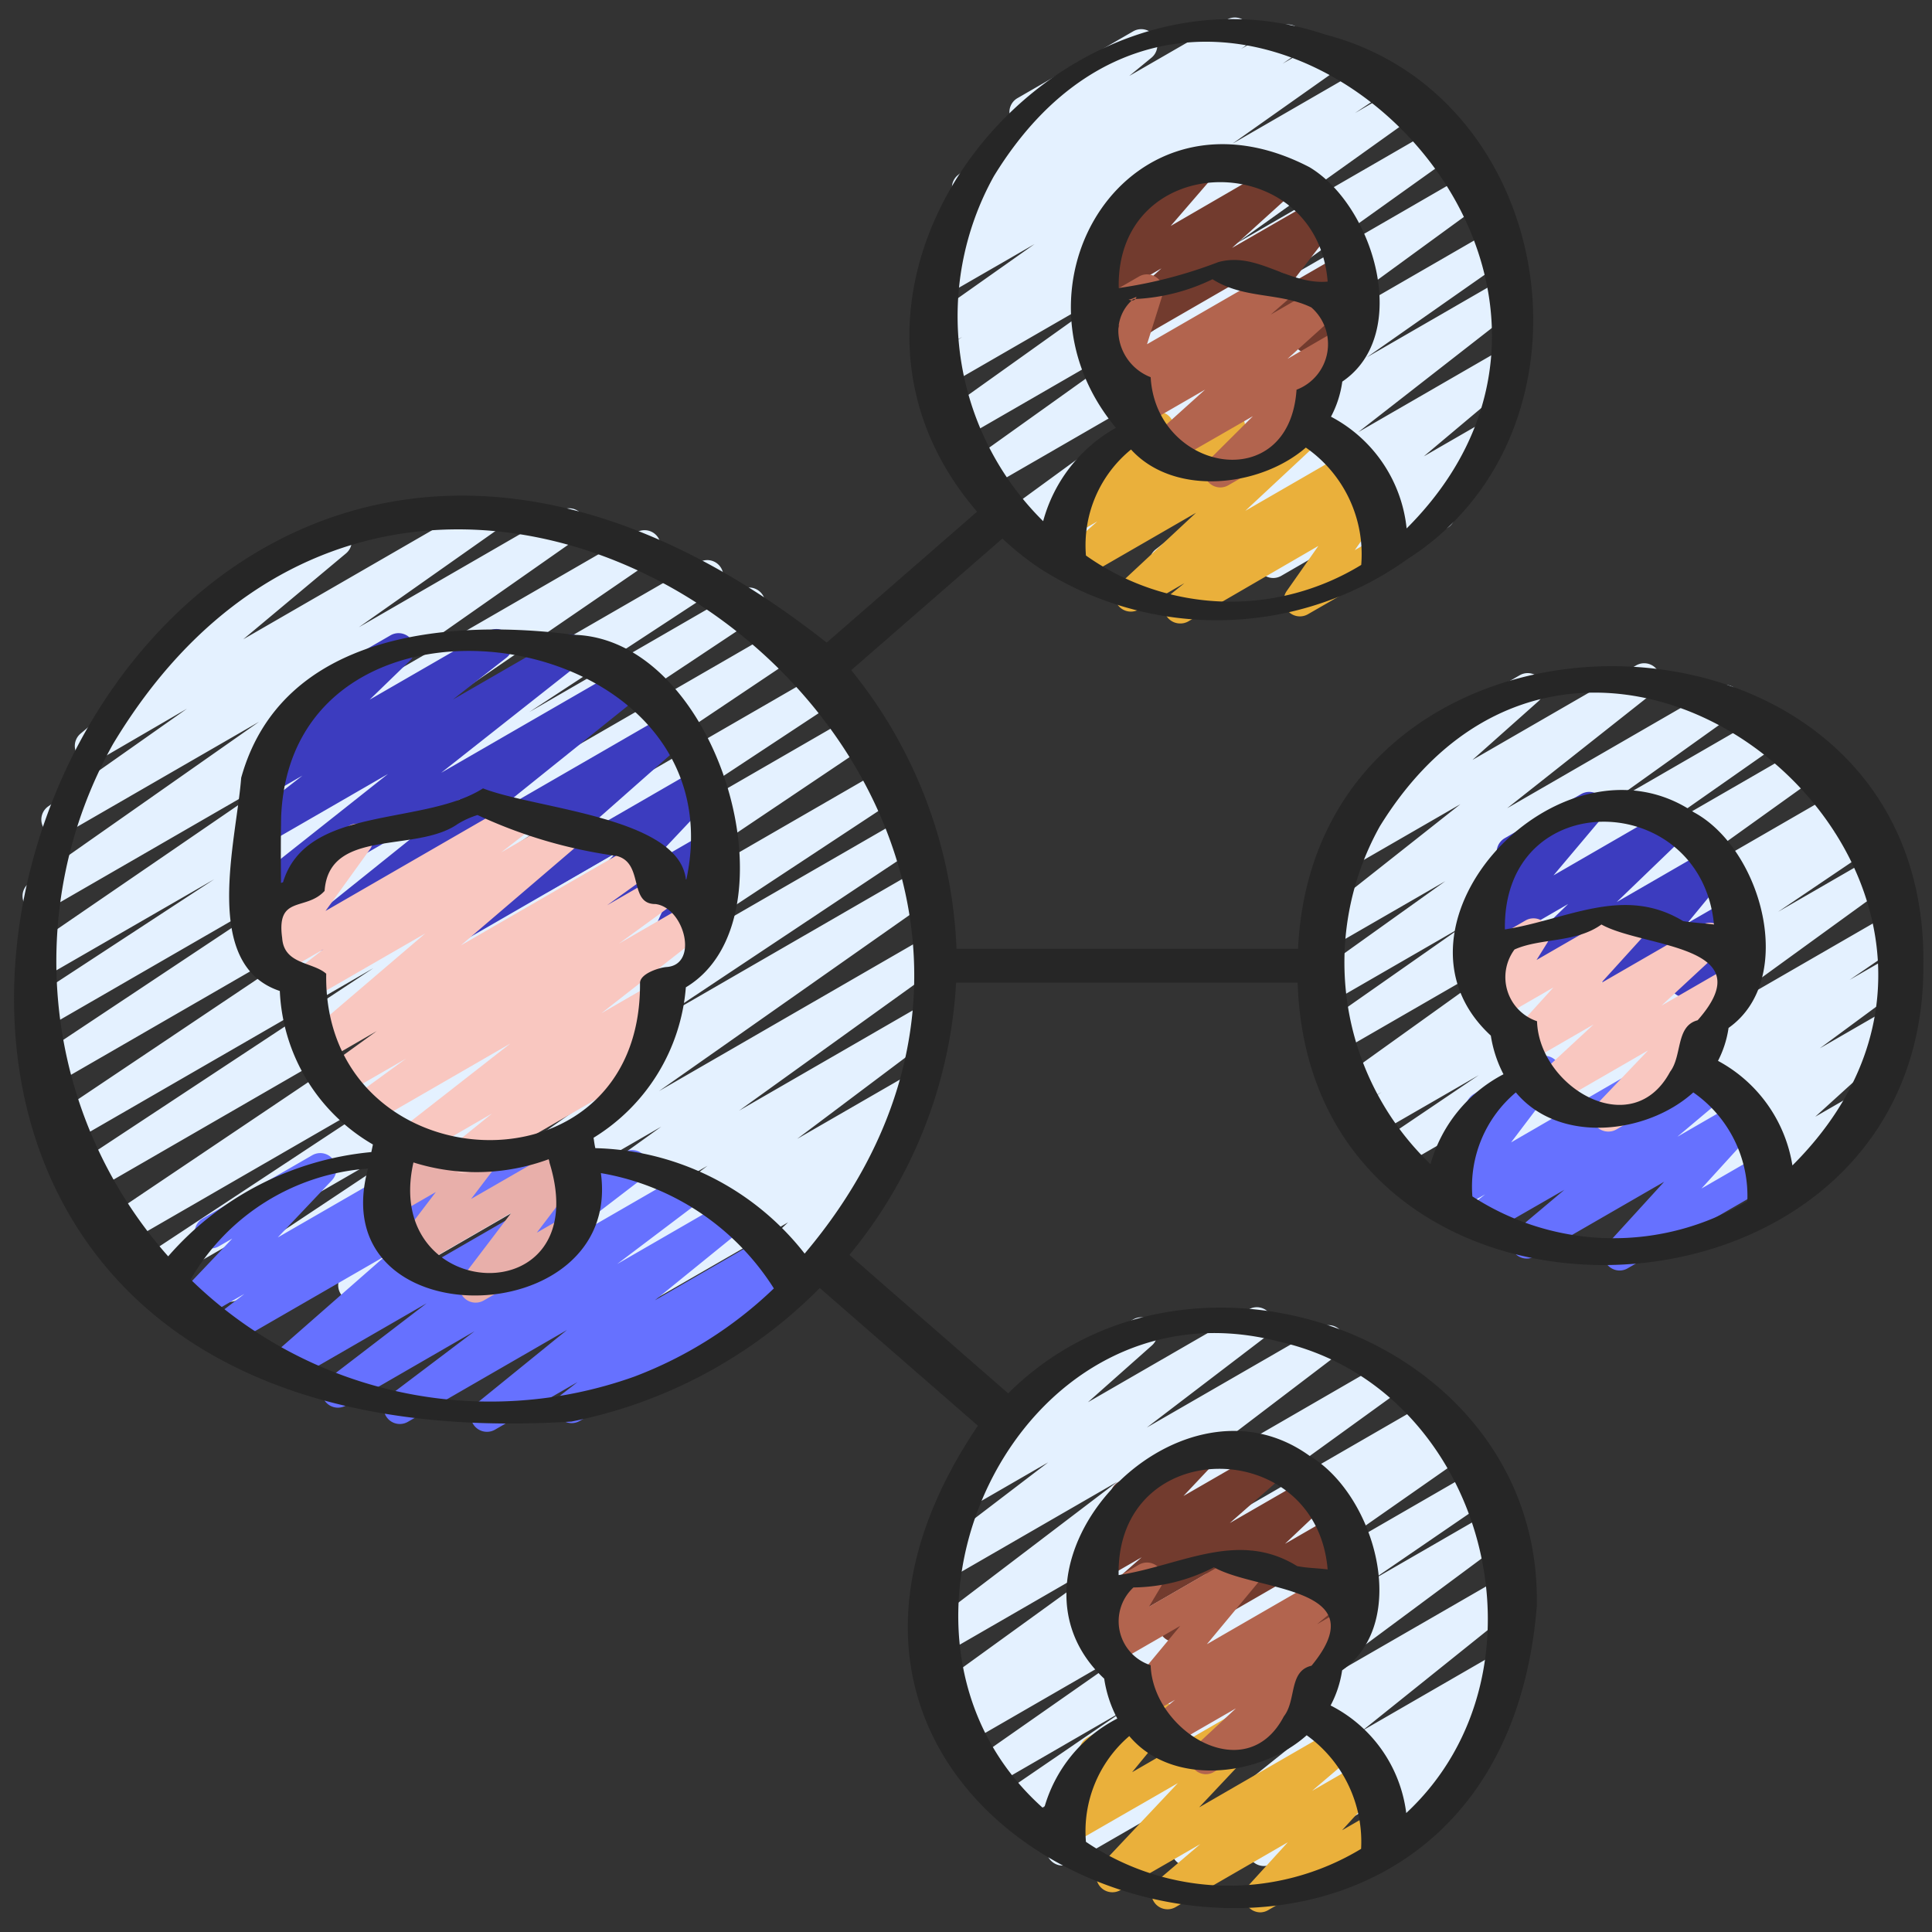
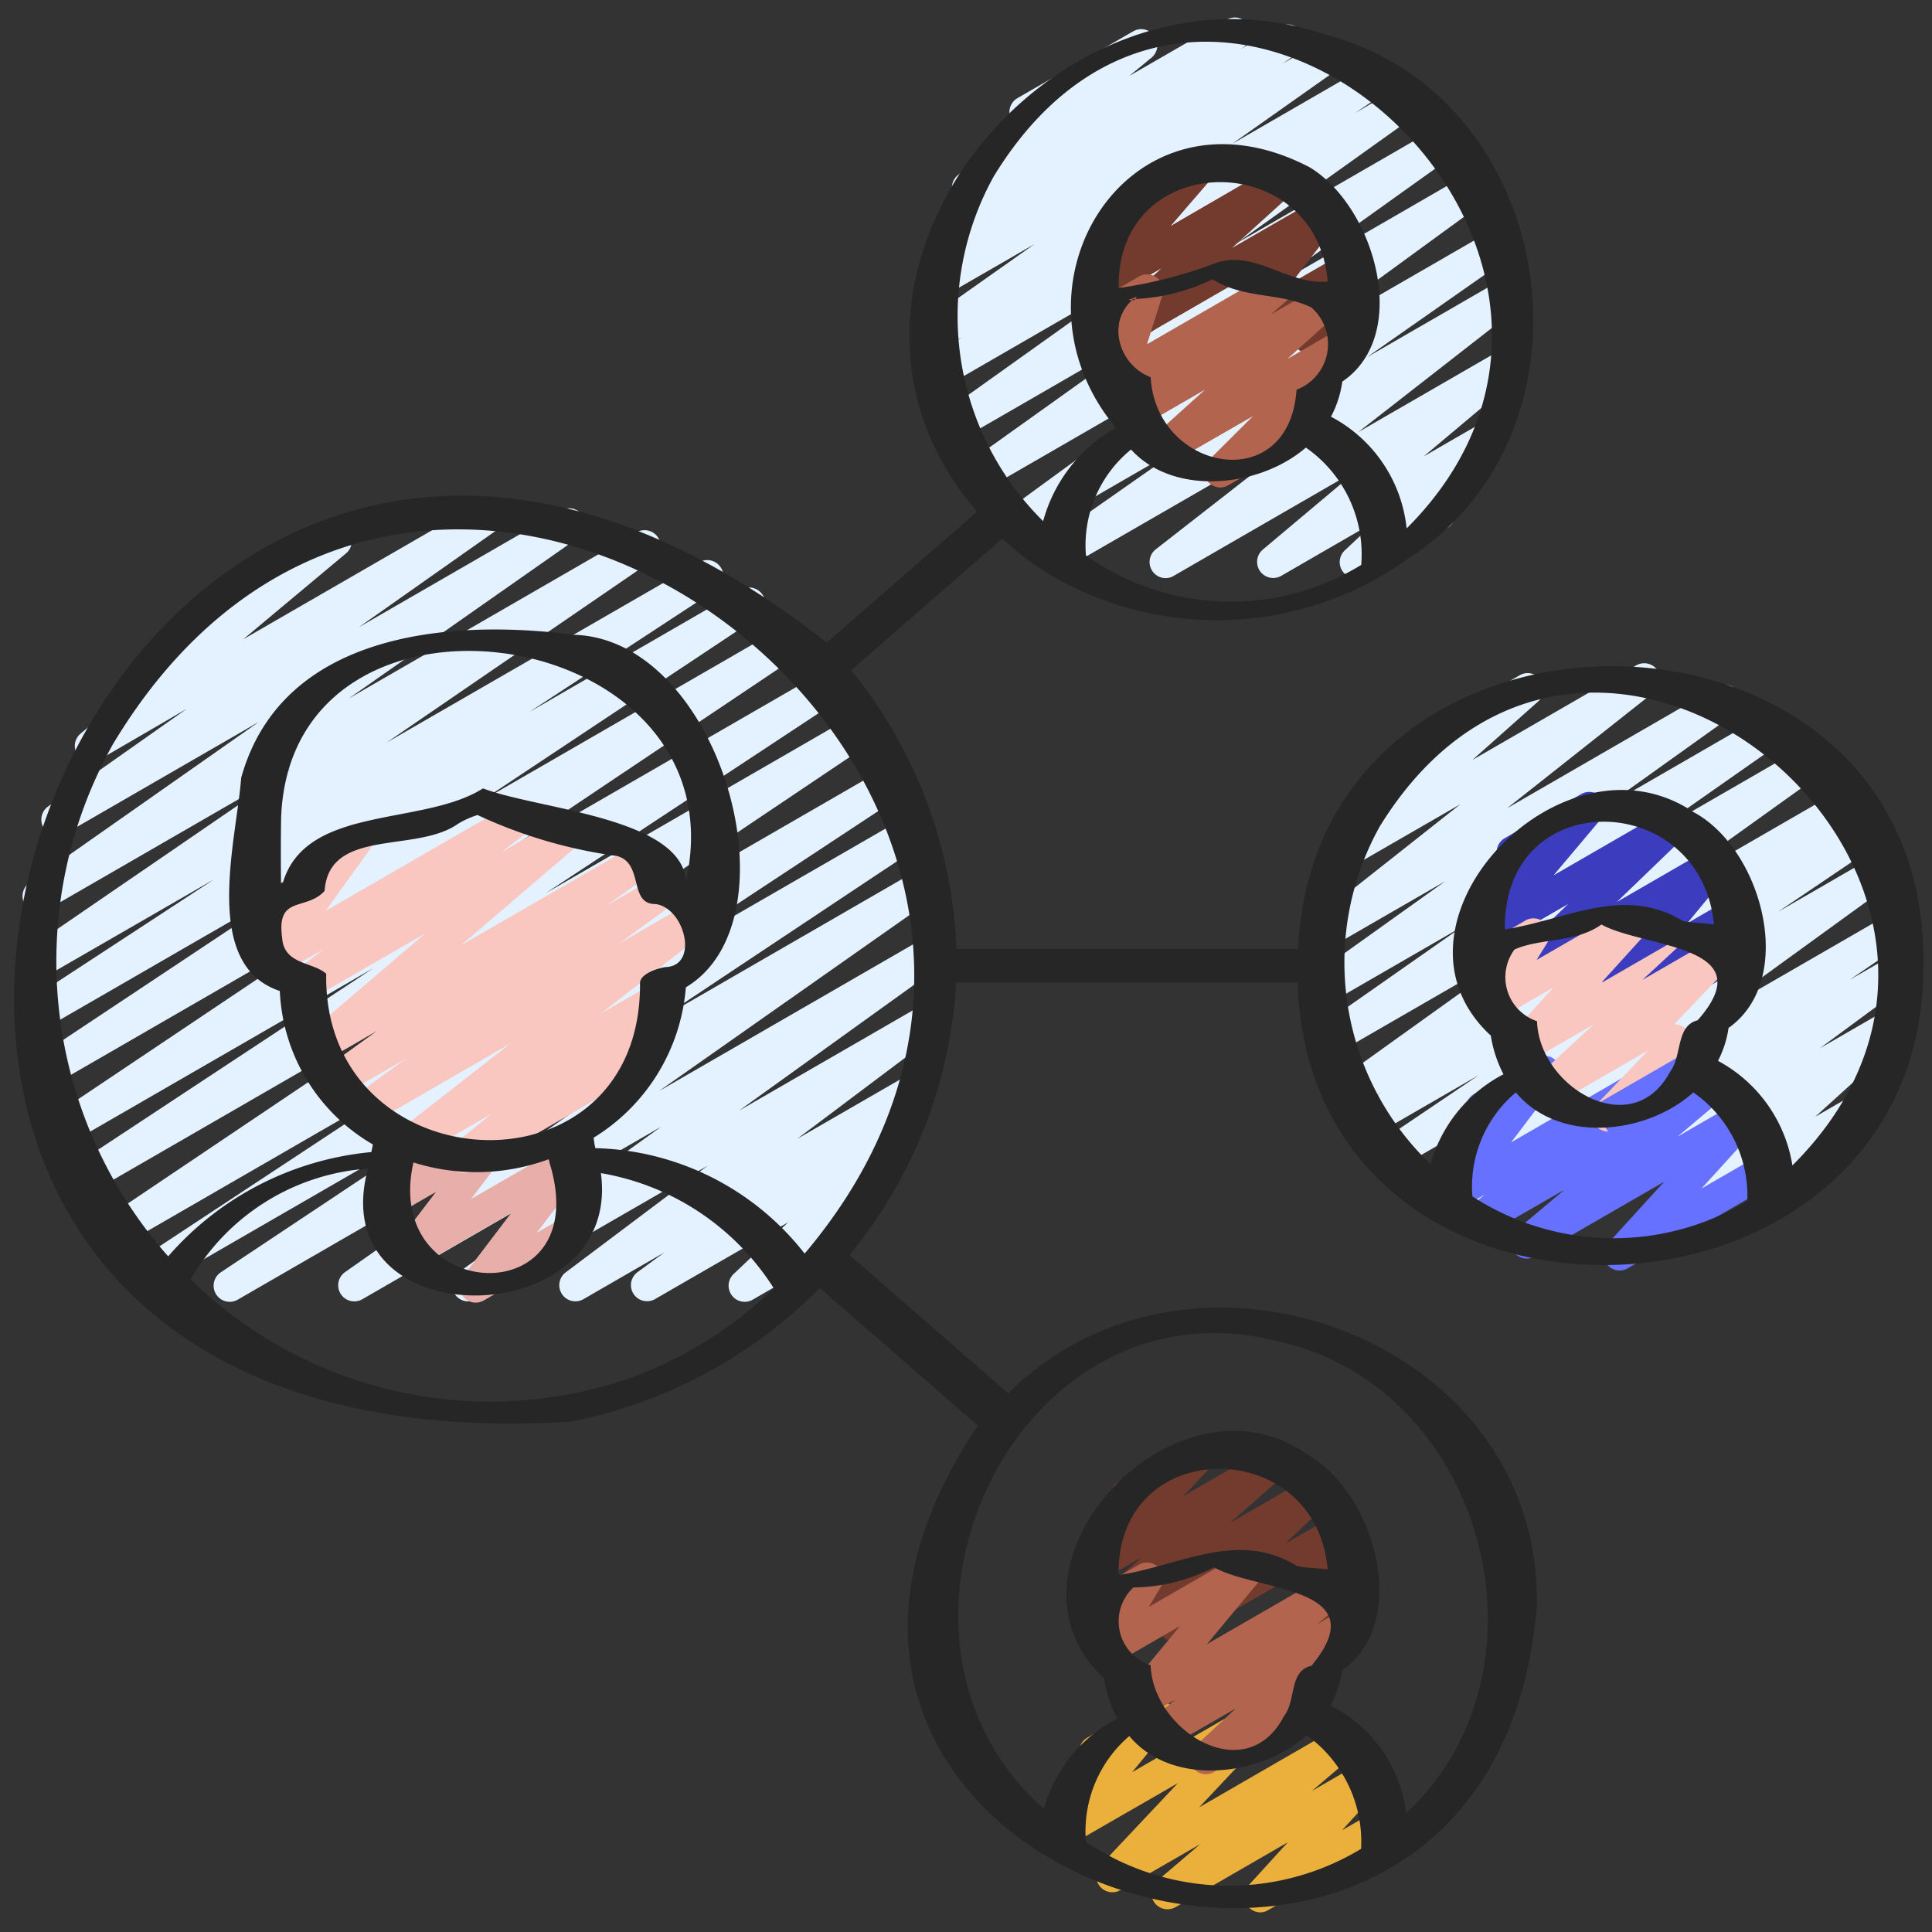
<svg xmlns="http://www.w3.org/2000/svg" id="Icons" height="512" viewBox="0 0 60 60" width="512">
  <rect x="0" y="0" width="60" height="60" fill="#333333" stroke="none" />
  <path d="m7.135 40.429a.5.5 0 0 1 -.278-.916l8.083-5.378-9.966 5.754a.5.5 0 0 1 -.526-.85l8.93-5.888-9.448 5.455a.5.5 0 0 1 -.53-.847l11.047-7.43-11.529 6.656a.5.5 0 0 1 -.525-.849l9.2-6.068-9.366 5.406a.5.5 0 0 1 -.529-.848l10.239-6.865-10.267 5.927a.5.5 0 0 1 -.526-.848l8.617-5.728-8.391 4.844a.5.5 0 0 1 -.523-.851l5.808-3.8-5.374 3.1a.5.5 0 0 1 -.532-.845l8.292-5.682-7.586 4.38a.5.5 0 0 1 -.537-.843l7.128-5-6.01 3.47a.5.5 0 0 1 -.538-.842l4.309-3.034-2.735 1.591a.5.5 0 0 1 -.571-.816l3.42-2.863a.5.5 0 0 1 -.282-.932l4.537-2.62a.5.5 0 0 1 .571.816l-3.192 2.668 7.361-4.25a.5.5 0 0 1 .538.841l-4.31 3.036 6.277-3.624a.5.5 0 0 1 .537.843l-7.123 4.991 8.932-5.157a.5.5 0 0 1 .532.846l-8.294 5.683 9.708-5.6a.5.5 0 0 1 .523.852l-5.8 3.8 6.578-3.8a.5.5 0 0 1 .526.85l-8.621 5.73 9.443-5.452a.5.5 0 0 1 .529.848l-10.24 6.864 10.98-6.338a.5.5 0 0 1 .525.85l-9.2 6.067 9.636-5.563a.5.5 0 0 1 .529.848l-11.051 7.425 11.422-6.594a.5.5 0 0 1 .526.85l-8.928 5.885 8.988-5.184a.5.5 0 0 1 .527.85l-8.076 5.373 7.953-4.593a.5.5 0 0 1 .538.843l-8.553 6.011 8.238-4.757a.5.5 0 0 1 .542.839l-6.293 4.525 5.663-3.269a.5.5 0 0 1 .551.832l-4.41 3.314 3.43-1.979a.5.5 0 0 1 .545.836l-.984.719a.493.493 0 0 1 .527.185.5.5 0 0 1 -.056.661l-1.82 1.729a.477.477 0 0 1 .472.248.5.5 0 0 1 -.182.682l-3.3 1.905a.5.5 0 0 1 -.594-.8l1.677-1.592-4.138 2.387a.5.5 0 0 1 -.545-.835l.846-.62-2.522 1.456a.5.5 0 0 1 -.55-.832l4.409-3.314-7.187 4.148a.5.5 0 0 1 -.542-.838l6.291-4.524-9.291 5.364a.5.5 0 0 1 -.537-.841l8.551-6.01-11.873 6.858a.5.5 0 0 1 -.25.068z" fill="#e4f1ff" />
-   <path d="m15.122 44.466a.5.5 0 0 1 -.315-.889l2.8-2.272-4.943 2.853a.5.5 0 0 1 -.552-.831l2.625-1.984-4 2.311a.5.5 0 0 1 -.553-.829l3.065-2.35-4.249 2.452a.5.5 0 0 1 -.58-.809l3.555-3.118-4.843 2.794a.5.5 0 0 1 -.556-.828l1.015-.784-1.452.838a.5.5 0 0 1 -.613-.777l1.688-1.778-.435.25a.5.5 0 0 1 -.5-.865l3.421-1.975a.5.5 0 0 1 .612.776l-1.686 1.779 4.905-2.83a.5.5 0 0 1 .556.828l-1.016.785 2.8-1.613a.5.5 0 0 1 .58.808l-3.554 3.118 6.488-3.746a.5.5 0 0 1 .554.829l-3.066 2.351 4.369-2.522a.5.5 0 0 1 .552.831l-2.627 1.986 3.406-1.967a.5.5 0 0 1 .566.821l-2.8 2.273 3.418-1.973a.5.5 0 0 1 .557.827l-.492.382.6-.345a.5.5 0 1 1 .5.865l-6.922 3.993a.5.5 0 0 1 -.557-.827l.492-.382-2.563 1.478a.493.493 0 0 1 -.25.066z" fill="#6671ff" />
  <path d="m14.769 40.454a.494.494 0 0 1 -.375-.17.5.5 0 0 1 -.024-.633l1.508-1.984-2.9 1.674a.5.5 0 0 1 -.649-.736l1.208-1.587-1.238.714a.5.5 0 0 1 -.713-.622l.418-1.021a.5.5 0 0 1 .028-.849l.565-.325a.5.5 0 0 1 .713.623l-.245.6 2.125-1.227a.5.5 0 0 1 .648.736l-1.207 1.587 2.9-1.671a.5.5 0 0 1 .625.1.5.5 0 0 1 .024.634l-1.509 1.985.758-.436a.5.5 0 0 1 .5.865l-2.906 1.677a.494.494 0 0 1 -.254.066z" fill="#e8afaa" />
  <path d="m36.2 17.954a.5.5 0 0 1 -.307-.894l5.048-3.936-7.932 4.576a.5.5 0 0 1 -.537-.843l4.474-3.132-5.119 2.956a.5.5 0 0 1 -.545-.837l6.771-4.939-7.407 4.276a.5.5 0 0 1 -.541-.84l6.161-4.4-6.391 3.689a.5.5 0 0 1 -.54-.84l5.648-4.028-5.57 3.216a.5.5 0 0 1 -.528-.849l1-.667-.585.338a.5.5 0 0 1 -.538-.842l3.367-2.378-2.755 1.589a.5.5 0 0 1 -.533-.845l.7-.479a.5.5 0 0 1 -.394-.9l.877-.62a.5.5 0 0 1 -.278-.885l1.854-1.525a.5.5 0 0 1 0-.868l3.592-2.074a.5.5 0 0 1 .568.819l-.689.566 3.029-1.747a.5.5 0 0 1 .539.841l-.094.066 1.2-.693a.5.5 0 0 1 .533.845l-.445.307 1.264-.73a.5.5 0 0 1 .538.841l-3.365 2.377 4.281-2.472a.5.5 0 0 1 .528.848l-1 .671 1.421-.824a.5.5 0 0 1 .54.841l-5.64 4.028 6.311-3.644a.5.5 0 0 1 .541.839l-6.16 4.4 6.576-3.8a.5.5 0 0 1 .545.837l-6.77 4.938 6.943-4.008a.5.5 0 0 1 .537.843l-4.48 3.138 4.228-2.441a.5.5 0 0 1 .558.827l-5.047 3.934 4.439-2.563a.5.5 0 0 1 .571.816l-2.976 2.5 1.752-1.011a.5.5 0 0 1 .593.8l-1.651 1.549a.5.5 0 0 1 .034.885l-2.578 1.488a.5.5 0 0 1 -.593-.8l.958-.9-2.942 1.7a.5.5 0 0 1 -.571-.816l2.975-2.5-5.748 3.319a.491.491 0 0 1 -.245.067z" fill="#e4f1ff" />
-   <path d="m9.83 29.54a.5.5 0 0 1 -.312-.891l4.776-3.833-6.007 3.468a.5.5 0 0 1 -.56-.825l4.321-3.422-3.761 2.171a.5.5 0 0 1 -.557-.827l1.662-1.293-.924.533a.5.5 0 0 1 -.6-.792l1.567-1.516a.5.5 0 0 1 -.172-.928l2.857-1.65a.5.5 0 0 1 .6.793l-1.239 1.2 3.688-2.128a.5.5 0 0 1 .557.827l-1.664 1.3 3.4-1.962a.5.5 0 0 1 .56.825l-4.322 3.41 5.755-3.322a.5.5 0 0 1 .563.823l-4.778 3.838 5.579-3.221a.5.5 0 0 1 .581.808l-3.594 3.174 3.776-2.18a.5.5 0 0 1 .613.776l-2.068 2.193 1.6-.924a.5.5 0 0 1 .706.638l-.558 1.24a.5.5 0 0 1 .368.919l-1.2.691a.5.5 0 0 1 -.706-.638l.544-1.209-3.213 1.855a.5.5 0 0 1 -.613-.777l2.067-2.192-5.155 2.976a.5.5 0 0 1 -.581-.808l3.594-3.17-6.9 3.987a.5.5 0 0 1 -.25.063z" fill="#3c3cbf" />
  <path d="m14.4 36.437a.5.5 0 0 1 -.314-.889l1.193-.966-2.3 1.331a.5.5 0 0 1 -.558-.827l3.432-2.68-4.368 2.522a.5.5 0 0 1 -.544-.837l1.671-1.216-1.938 1.119a.5.5 0 0 1 -.542-.839l1.568-1.134-1.6.925a.5.5 0 0 1 -.576-.812l3.682-3.145-3.53 2.037a.5.5 0 0 1 -.556-.828l.926-.717-1.455.84a.5.5 0 0 1 -.655-.725l1.568-2.177a.492.492 0 0 1 -.324-.238.5.5 0 0 1 .182-.683l1.474-.851a.5.5 0 0 1 .655.726l-1.381 1.917 5.824-3.362a.5.5 0 0 1 .556.828l-.927.717 1.853-1.073a.5.5 0 0 1 .575.813l-3.679 3.147 5.579-3.221a.5.5 0 0 1 .542.839l-1.58 1.136 1.5-.865a.5.5 0 0 1 .544.837l-1.678 1.22 2.33-1.345a.5.5 0 0 1 .558.827l-3.43 2.679 1.62-.936a.5.5 0 0 1 .564.823l-1.19.962.191-.11a.5.5 0 1 1 .5.865l-5.711 3.3a.493.493 0 0 1 -.251.066z" fill="#f9c7c0" />
-   <path d="m36.648 19.362a.5.5 0 0 1 -.314-.889l.449-.362-1.41.814a.5.5 0 0 1 -.591-.8l2.361-2.2-3.655 2.109a.5.5 0 0 1 -.581-.808l1.172-1.033-.709.41a.5.5 0 0 1 -.606-.784l.984-1a.507.507 0 0 1 -.157-.168.5.5 0 0 1 .182-.683l1.939-1.118a.5.5 0 0 1 .606.783l-.256.26 1.856-1.071a.5.5 0 0 1 .581.808l-1.174 1.034 3.117-1.8a.5.5 0 0 1 .591.8l-2.359 2.2 3.167-1.829a.5.5 0 0 1 .564.822l-.448.362.44-.255a.5.5 0 0 1 .66.721l-.983 1.4.652-.376a.5.5 0 0 1 .5.866l-2.606 1.5a.5.5 0 0 1 -.659-.721l.982-1.4-4.043 2.346a.491.491 0 0 1 -.252.062z" fill="#eab03b" />
  <path d="m34.418 11a.5.5 0 0 1 -.335-.872l1.986-1.793-1.78 1.028a.5.5 0 0 1 -.628-.76l1.428-1.651a.5.5 0 0 1 -.359-.921l2.38-1.374a.5.5 0 0 1 .628.76l-1.381 1.6 3.305-1.917a.5.5 0 0 1 .585.8l-1.986 1.8 2.639-1.519a.5.5 0 0 1 .647.737l-1.447 1.876 1.54-.889a.5.5 0 0 1 .681.684l-.358.616a.486.486 0 0 1 .449.25.5.5 0 0 1 -.183.683l-1.334.77a.5.5 0 0 1 -.681-.684l.3-.514-2.09 1.207a.5.5 0 0 1 -.647-.737l1.442-1.88-4.551 2.628a.5.5 0 0 1 -.25.072z" fill="#723b2e" />
  <path d="m37.9 15.138a.5.5 0 0 1 -.354-.854l1.364-1.359-2.566 1.475a.5.5 0 0 1 -.584-.8l1.665-1.5-1.914 1.105a.5.5 0 0 1 -.579-.81l.514-.448-.434.251a.5.5 0 0 1 -.728-.583l.477-1.52-.326.189a.5.5 0 0 1 -.5-.867l1.436-.829a.5.5 0 0 1 .728.583l-.477 1.519 3.778-2.18a.5.5 0 0 1 .579.81l-.514.449 1.6-.924a.5.5 0 0 1 .584.8l-1.666 1.5 1.727-1a.5.5 0 0 1 .6.788l-1.632 1.637a.5.5 0 0 1 .189.93l-2.721 1.571a.5.5 0 0 1 -.246.067z" fill="#b2644e" />
  <path d="m46.278 37.955a.5.5 0 0 1 -.278-.913l1.725-1.178-2.925 1.685a.5.5 0 0 1 -.544-.837l6.144-4.458-6.953 4.014a.5.5 0 0 1 -.53-.847l3.01-2.033-3.237 1.868a.5.5 0 0 1 -.525-.851l.742-.488-.727.42a.5.5 0 0 1 -.541-.839l6.1-4.371-6.172 3.562a.5.5 0 0 1 -.537-.841l4.4-3.081-4.117 2.377a.5.5 0 0 1 -.541-.84l4.112-2.938-3.537 2.042a.5.5 0 0 1 -.56-.825l4.567-3.608-3.354 1.935a.5.5 0 0 1 -.583-.806l2.383-2.125a.5.5 0 0 1 -.2-.932l3.591-2.074a.5.5 0 0 1 .583.807l-2.045 1.82 5.084-2.936a.5.5 0 0 1 .56.825l-4.567 3.611 6.514-3.762a.5.5 0 0 1 .541.84l-4.11 2.937 5.081-2.934a.5.5 0 0 1 .537.843l-4.4 3.082 5.074-2.929a.5.5 0 0 1 .541.839l-6.1 4.371 6.682-3.858a.5.5 0 0 1 .525.851l-.743.489.755-.436a.5.5 0 0 1 .53.848l-3.013 2.035 2.988-1.725a.5.5 0 0 1 .544.838l-6.141 4.455 6.025-3.478a.5.5 0 0 1 .532.845l-1.728 1.181 1.274-.735a.5.5 0 0 1 .547.835l-2.745 2.025 2.008-1.16a.5.5 0 0 1 .586.8l-2.736 2.484 1.158-.668a.5.5 0 1 1 .5.865l-5.2 3a.5.5 0 0 1 -.586-.8l2.737-2.478-5.7 3.288a.5.5 0 0 1 -.547-.835l2.742-2.023-4.953 2.86a.494.494 0 0 1 -.247.065z" fill="#e4f1ff" />
  <path d="m50.3 39.457a.5.5 0 0 1 -.369-.837l1.752-1.92-4.019 2.32a.5.5 0 0 1 -.571-.816l1.491-1.254-2.484 1.428a.5.5 0 0 1 -.561-.824l.584-.463-.846.488a.5.5 0 0 1 -.648-.735l1.482-1.944a.5.5 0 0 1 -.338-.925l1.939-1.119a.5.5 0 0 1 .625.1.5.5 0 0 1 .023.634l-1.432 1.888 4.626-2.678a.5.5 0 0 1 .56.824l-.588.466 1.488-.859a.5.5 0 0 1 .571.816l-1.493 1.255 1.884-1.087a.5.5 0 0 1 .619.769l-1.755 1.927 1.817-1.049a.5.5 0 1 1 .5.866l-4.611 2.662a.489.489 0 0 1 -.246.067z" fill="#6671ff" />
  <path d="m46.907 31a.5.5 0 0 1 -.346-.861l2.139-2.064-2.42 1.4a.5.5 0 0 1 -.633-.756l1.5-1.784a.5.5 0 0 1 -.424-.9l2.38-1.374a.5.5 0 0 1 .633.755l-1.49 1.769 3.5-2.022a.5.5 0 0 1 .6.793l-2.136 2.057 2.82-1.629a.5.5 0 0 1 .636.751l-1.266 1.537 1.251-.722a.5.5 0 0 1 .652.732l-.264.353a.5.5 0 0 1 .189.929l-1.636.945a.5.5 0 0 1 -.652-.732l.113-.15-1.541.89a.5.5 0 0 1 -.636-.751l1.265-1.537-3.985 2.3a.5.5 0 0 1 -.249.071z" fill="#3c3cbf" />
-   <path d="m49.946 35.142a.5.5 0 0 1 -.361-.846l1.6-1.676-2.945 1.7a.5.5 0 0 1 -.59-.8l1.84-1.705-2.048 1.185a.5.5 0 0 1 -.62-.769l1.421-1.565-1.754 1.013a.5.5 0 0 1 -.675-.7l.391-.628a.48.48 0 0 1 -.453-.249.5.5 0 0 1 .183-.684l1.436-.829a.5.5 0 0 1 .675.7l-.327.524 2.8-1.615a.5.5 0 0 1 .62.769l-1.421 1.566 3.131-1.808a.5.5 0 0 1 .59.8l-1.839 1.705 2.119-1.223a.5.5 0 0 1 .611.779l-1.746 1.825a.51.51 0 0 1 .449.25.5.5 0 0 1 -.182.683l-2.65 1.53a.49.49 0 0 1 -.255.068z" fill="#f9c7c0" />
-   <path d="m36.883 57.953a.5.5 0 0 1 -.313-.89l4.949-3.969-8.275 4.777a.5.5 0 0 1 -.548-.834l6.587-4.889-7.6 4.388a.5.5 0 0 1 -.533-.846l3.788-2.59-4.1 2.369a.5.5 0 0 1 -.536-.843l5.234-3.66-5.46 3.152a.5.5 0 0 1 -.524-.85l.288-.19-.129.074a.5.5 0 0 1 -.543-.838l5.943-4.3-5.777 3.335a.5.5 0 0 1 -.553-.83l5.915-4.5-5.308 3.064a.5.5 0 0 1 -.554-.83l3.717-2.838-2.532 1.462a.5.5 0 0 1 -.582-.807l2.358-2.092a.5.5 0 0 1 -.191-.929l3.591-2.074a.5.5 0 0 1 .582.806l-1.99 1.766 4.994-2.883a.5.5 0 0 1 .554.83l-3.718 2.838 5.4-3.115a.5.5 0 0 1 .552.83l-5.912 4.5 7.348-4.247a.5.5 0 0 1 .543.838l-5.944 4.3 6.771-3.909a.5.5 0 0 1 .524.851l-.287.188.417-.24a.5.5 0 0 1 .536.843l-5.232 3.658 5.491-3.17a.5.5 0 0 1 .532.846l-3.79 2.595 3.752-2.166a.5.5 0 0 1 .548.834l-6.589 4.889 6.415-3.7a.5.5 0 0 1 .563.822l-4.949 3.97 4.241-2.449a.5.5 0 0 1 .552.831l-1.187.9.142-.081a.5.5 0 0 1 .594.8l-1.73 1.65a.5.5 0 0 1 .1.911l-2.739 1.581a.5.5 0 0 1 -.595-.8l1.248-1.192-3.432 1.985a.5.5 0 0 1 -.552-.831l1.186-.9-3 1.732a.491.491 0 0 1 -.251.067z" fill="#e4f1ff" />
+   <path d="m49.946 35.142a.5.5 0 0 1 -.361-.846l1.6-1.676-2.945 1.7a.5.5 0 0 1 -.59-.8l1.84-1.705-2.048 1.185a.5.5 0 0 1 -.62-.769l1.421-1.565-1.754 1.013a.5.5 0 0 1 -.675-.7l.391-.628a.48.48 0 0 1 -.453-.249.5.5 0 0 1 .183-.684l1.436-.829a.5.5 0 0 1 .675.7l-.327.524 2.8-1.615a.5.5 0 0 1 .62.769l-1.421 1.566 3.131-1.808l-1.839 1.705 2.119-1.223a.5.5 0 0 1 .611.779l-1.746 1.825a.51.51 0 0 1 .449.25.5.5 0 0 1 -.182.683l-2.65 1.53a.49.49 0 0 1 -.255.068z" fill="#f9c7c0" />
  <path d="m39.144 59.39a.5.5 0 0 1 -.37-.837l1.22-1.339-3.485 2.013a.5.5 0 0 1 -.574-.814l1.34-1.142-2.481 1.429a.5.5 0 0 1 -.614-.775l2.4-2.549-3.3 1.9a.5.5 0 0 1 -.637-.75l1.338-1.63a.5.5 0 0 1 -.215-.931l1.939-1.119a.5.5 0 0 1 .631.109.5.5 0 0 1 .006.641l-1.183 1.441 3.867-2.232a.5.5 0 0 1 .614.775l-2.4 2.549 4.272-2.466a.5.5 0 0 1 .574.813l-1.339 1.141 1.533-.885a.5.5 0 0 1 .619.77l-1.219 1.338 1.017-.587a.5.5 0 1 1 .5.865l-3.808 2.2a.5.5 0 0 1 -.245.072z" fill="#eab03b" />
  <path d="m36.488 50.991a.5.5 0 0 1 -.343-.863l1.329-1.259-3.194 1.843a.5.5 0 0 1 -.58-.812l1.757-1.538-1.147.661a.5.5 0 0 1 -.615-.775l1.217-1.293a.5.5 0 0 1 -.183-.928l2.38-1.374a.5.5 0 0 1 .615.776l-.97 1.03 2.612-1.508a.5.5 0 0 1 .579.809l-1.753 1.54 2.451-1.414a.5.5 0 0 1 .593.8l-1.329 1.258 1.5-.865a.5.5 0 0 1 .707.635l-.693 1.567.308-.177a.5.5 0 1 1 .5.865l-1.636.945a.5.5 0 0 1 -.707-.635l.693-1.568-3.841 2.218a.489.489 0 0 1 -.25.062z" fill="#723b2e" />
  <path d="m37.454 55.1a.5.5 0 0 1 -.341-.867l1.269-1.178-2.16 1.245a.5.5 0 0 1 -.569-.819l.839-.693-.931.538a.5.5 0 0 1 -.635-.752l1.728-2.081-2.137 1.234a.5.5 0 0 1 -.68-.689l.41-.687a.5.5 0 0 1 -.495-.246.5.5 0 0 1 .183-.683l1.436-.829a.5.5 0 0 1 .68.688l-.37.619 2.892-1.669a.5.5 0 0 1 .635.752l-1.728 2.08 3.693-2.132a.5.5 0 0 1 .568.818l-.84.693.81-.466a.5.5 0 0 1 .591.8l-1.5 1.4a.5.5 0 0 1 .24.933l-3.342 1.92a.49.49 0 0 1 -.246.071z" fill="#b2644e" />
  <g fill="#262626">
    <path d="m17.747 44.148a14.928 14.928 0 0 0 7.712-4.148l4.91 4.276c-9.675 14.347 15.964 22.3 17.356 5.632.212-8.319-10.7-12.332-16.415-6.636l-4.931-4.3a14.522 14.522 0 0 0 3.313-8.456h10.608c.377 12.143 19.519 11.423 19.432-.581.136-12.113-18.853-12.381-19.42-.469h-10.607a14.64 14.64 0 0 0 -3.269-8.653l4.694-4.088a9.093 9.093 0 0 0 1.146.916 10.186 10.186 0 0 0 11.451-.289c6.222-3.979 4.7-14.4-2.588-16.284-8.439-2.84-16.952 7.68-10.795 14.822l-4.671 4.067c-23.673-18.676-38.673 26.119-7.926 24.191zm15.978 13.052a3.888 3.888 0 0 1 1.346-3.285c1.344 1.6 4.093 1.248 5.509-.025a4.073 4.073 0 0 1 1.69 3.528 7.924 7.924 0 0 1 -8.545-.218zm2.009-5.485a1.433 1.433 0 0 1 -.534-2.415 5.572 5.572 0 0 0 2.5-.627c1.343.762 5.073.581 3.03 3.058-.712.163-.463 1.069-.859 1.572-1.171 2.247-4.065.462-4.137-1.587zm4.547-3.08c-1.842-1.137-3.614-.013-5.541.281-.077-4.381 6.14-4.361 6.491-.177-.311-.039-.631-.039-.95-.103zm-.524-6.962c6.388 1.459 8.664 10.214 3.915 14.633a4.353 4.353 0 0 0 -2.349-3.341 3.36 3.36 0 0 0 .358-1.091c2.142-1.507 1.02-5.455-1.009-6.66-4.151-3-10.1 3.431-6.38 6.919a3.845 3.845 0 0 0 .407 1.238 4.489 4.489 0 0 0 -2.278 2.806c-6.108-5.393-.874-16.677 7.336-14.503zm5.969-4.519a3.825 3.825 0 0 1 1.35-3.228c1.346 1.617 4.075 1.3 5.511 0a3.915 3.915 0 0 1 1.678 3.374 8.052 8.052 0 0 1 -8.539-.145zm2.008-5.439a1.443 1.443 0 0 1 -.7-2.227c.8-.361 1.9-.2 2.7-.777 1.3.73 5.069.62 2.988 2.974-.686.179-.475 1.1-.856 1.6-1.178 2.202-4.066.483-4.132-1.569zm4.535-3.111c-1.854-1.122-3.61-.039-5.533.26-.068-4.507 6.088-4.362 6.493-.153-.311-.043-.629-.048-.96-.106zm-9.426-2.927c6.644-10.805 21.544 1.823 12.822 10.517a4.493 4.493 0 0 0 -2.311-3.248 3.247 3.247 0 0 0 .328-1.023c2.139-1.511 1.034-5.564-1.083-6.7-4.107-2.778-10.024 3.507-6.3 6.939a3.881 3.881 0 0 0 .393 1.2 4.521 4.521 0 0 0 -2.266 2.792 8.675 8.675 0 0 1 -1.583-10.476zm-9.118-8.426a3.838 3.838 0 0 1 1.4-3.291c1.34 1.472 4.012 1.17 5.429-.06a4.034 4.034 0 0 1 1.72 3.644 7.767 7.767 0 0 1 -8.549-.292zm4.118-9.114a14.2 14.2 0 0 1 -3.1.808c-.089-4.325 6.149-4.374 6.489-.2-1.215.11-2.184-.936-3.389-.607zm-3.11 2.208a1.285 1.285 0 0 1 .415-1.014.189.189 0 0 1 -.121-.05c.049.088.368-.166.234.005a6.137 6.137 0 0 0 2.395-.614c.982.624 2.091.4 3.07.876a1.514 1.514 0 0 1 -.461 2.555c-.223 3.324-4.363 2.553-4.53-.389a1.57 1.57 0 0 1 -1.002-1.368zm-3.867-4.874c6.745-11.022 21.47 2.3 12.818 10.94a4.436 4.436 0 0 0 -2.349-3.47 3.277 3.277 0 0 0 .351-1.09c2.172-1.471.984-5.464-1.021-6.66-5.584-2.9-9.678 3.689-6.01 8.095a4.747 4.747 0 0 0 -2.259 2.9 8.955 8.955 0 0 1 -1.53-10.715zm-11.172 37.283a13.306 13.306 0 0 1 -13.773-3.019 6.92 6.92 0 0 1 5.508-3.443c-1.448 5.318 7.915 5.144 7.232.14a7.928 7.928 0 0 1 5.372 3.581 12.77 12.77 0 0 1 -4.339 2.741zm-10.963-17.376c.316-8.117 14.291-6.049 12.585 1.933h-.015c-.221-1.94-4.632-2.18-6.3-2.827-1.859 1.181-5.481.506-6.211 2.915l-.063.022c-.006-.685-.008-1.364.004-2.043zm.032 3.75c-.185-1.345.738-.824 1.318-1.46.138-1.973 2.838-1.164 4.137-2.08a2.732 2.732 0 0 1 .612-.277 14.971 14.971 0 0 0 4.32 1.271c.859.215.359 1.5 1.206 1.494.9.11 1.357 1.888.343 1.956-.216.015-.818.2-.823.493.054 6.831-9.864 6.269-9.745-.285-.418-.372-1.313-.28-1.368-1.112zm8.3 6.973c1.474 4.736-5.222 4.419-4.223 0a6.5 6.5 0 0 0 4.2-.1c.011.036.02.069.026.099zm-13.554-12.992c10-16.656 33.66 1.407 21.48 15.823a8.508 8.508 0 0 0 -6.5-3.275c-.027-.109-.038-.214-.055-.323a6.045 6.045 0 0 0 2.866-4.672c3.537-2.116 1.061-10.833-3.486-10.948-3.9-.509-9.076-.049-10.324 4.442-.149 1.97-1.247 5.806 1.2 6.62a5.8 5.8 0 0 0 2.891 4.767c-.016.079-.032.158-.049.236a9.534 9.534 0 0 0 -6.309 3.238 13.818 13.818 0 0 1 -1.714-15.908z" />
    <path d="m35.261 9.287a.113.113 0 0 0 -.113.045.145.145 0 0 0 .113-.045z" />
  </g>
</svg>